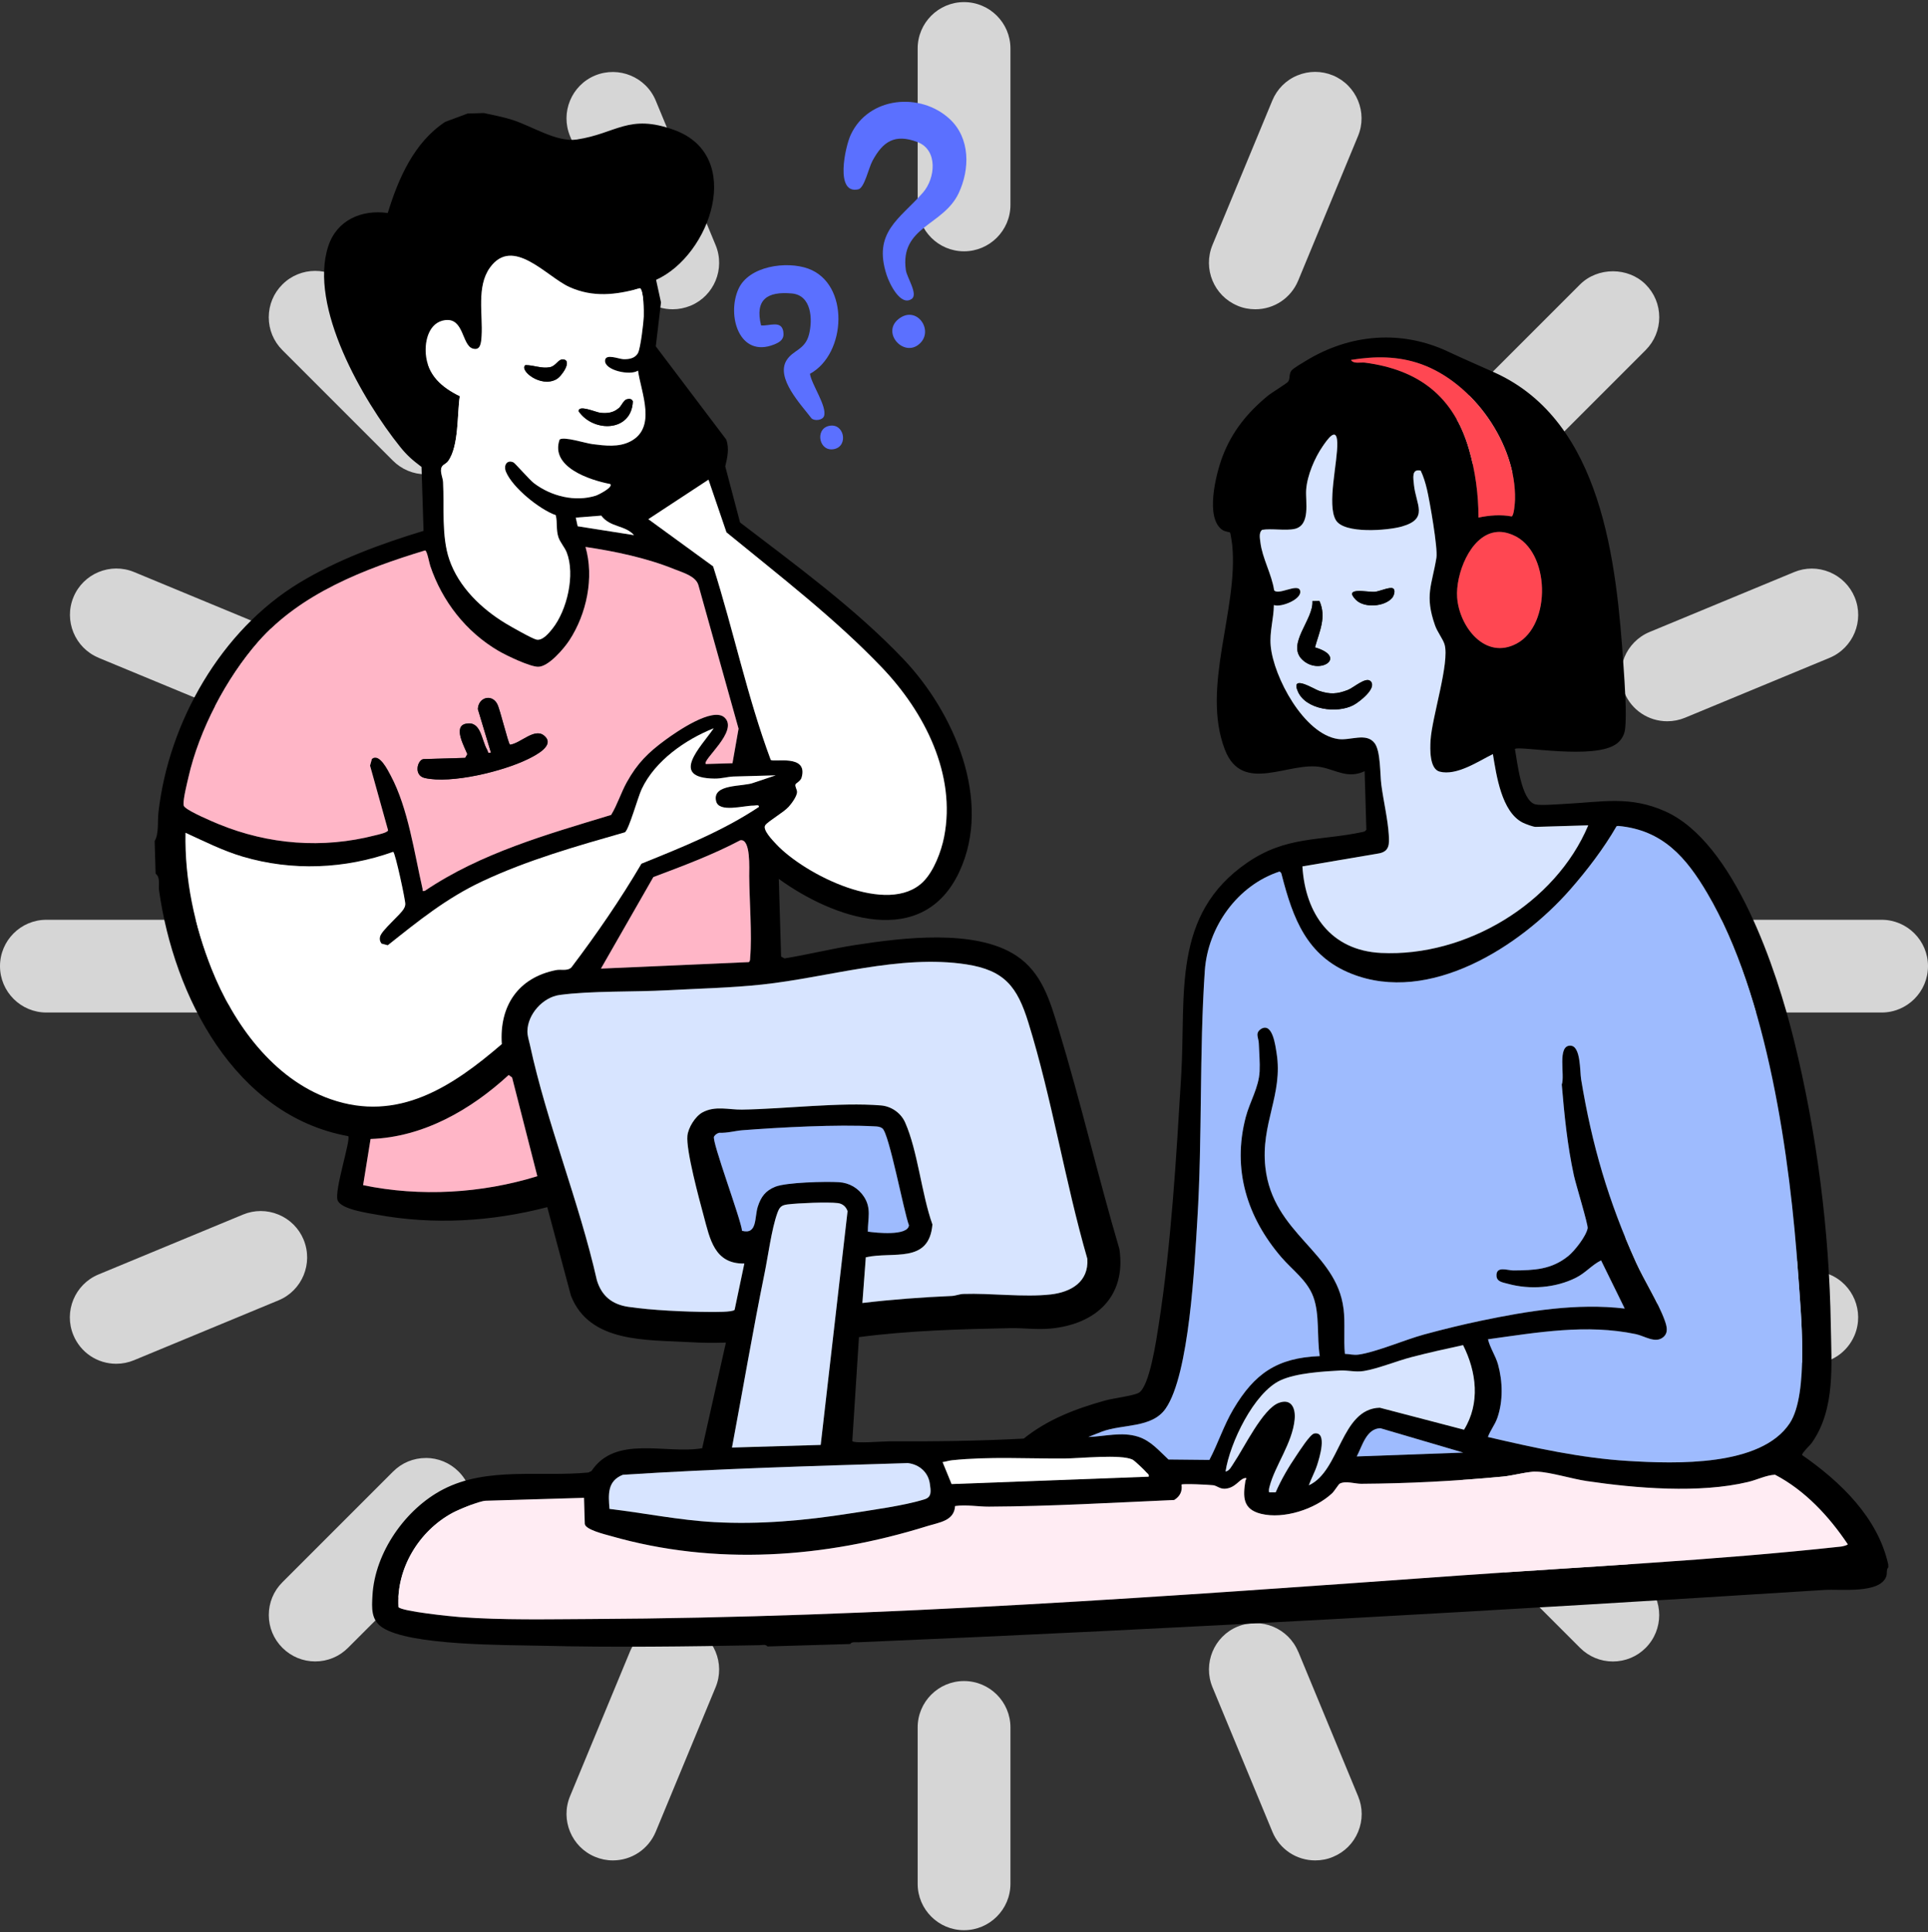
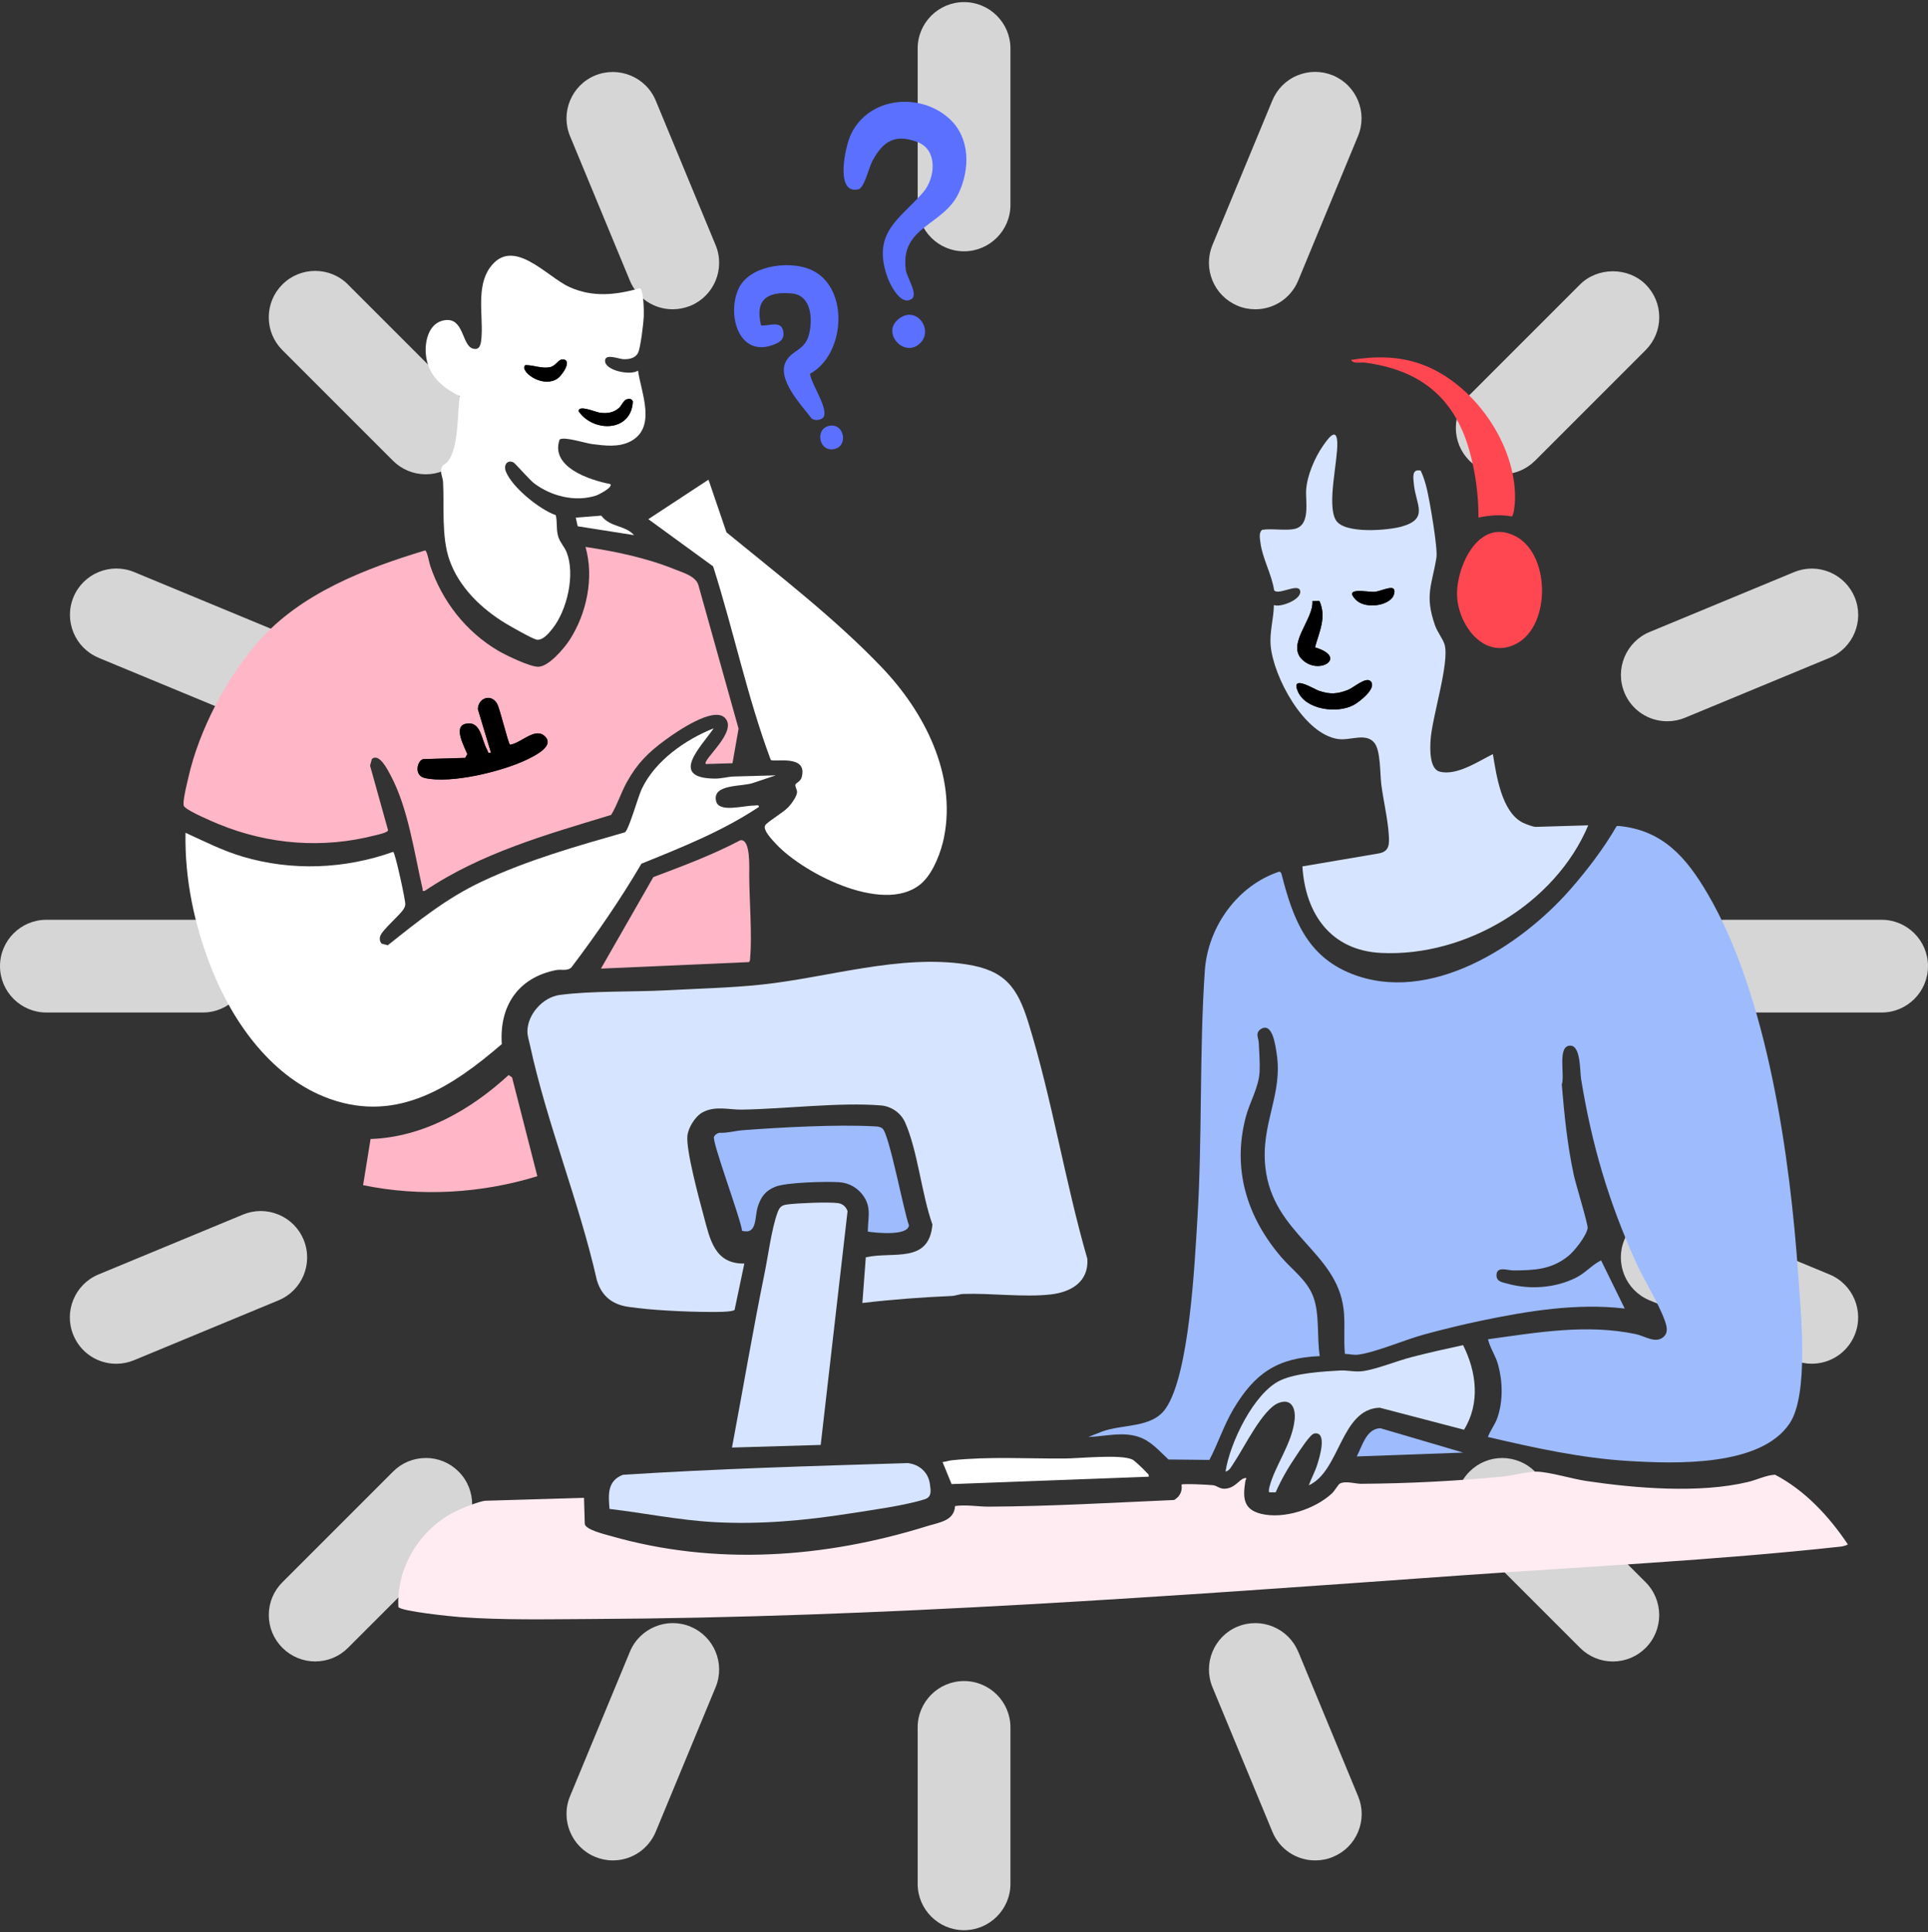
<svg xmlns="http://www.w3.org/2000/svg" width="458" height="459" viewBox="0 0 458 459" fill="none">
  <rect x="0" y="0" width="458" height="459" fill="#333333" stroke="none" />
  <g clip-path="url(#clip0_2673_1469)">
    <path d="M229.006 0.5C222.925 0.5 217.993 5.444 217.993 11.513V48.682C217.993 54.763 222.937 59.695 229.006 59.695C235.075 59.695 240.032 54.751 240.032 48.682V11.513C240.032 5.432 235.088 0.5 229.006 0.5ZM229.006 399.305C222.925 399.305 217.993 404.249 217.993 410.318V447.474C217.993 453.556 222.937 458.488 229.006 458.488C235.075 458.488 240.032 453.543 240.032 447.474V410.318C240.032 404.237 235.088 399.305 229.006 399.305ZM446.987 218.48H409.818C403.737 218.48 398.805 223.425 398.805 229.494C398.805 235.563 403.749 240.507 409.818 240.507H446.987C453.068 240.507 458 235.563 458 229.494C458 223.425 453.056 218.48 446.987 218.48ZM59.208 229.494C59.208 223.412 54.263 218.48 48.194 218.48H11.013C4.932 218.48 0 223.425 0 229.494C0 235.563 4.944 240.507 11.013 240.507H48.182C54.263 240.507 59.195 235.563 59.195 229.494H59.208ZM82.656 67.569C78.354 63.267 71.371 63.28 67.081 67.569C64.992 69.646 63.855 72.414 63.843 75.356C63.843 78.298 64.992 81.079 67.069 83.156L93.348 109.435C95.424 111.511 98.193 112.661 101.135 112.661C104.077 112.661 106.833 111.511 108.922 109.435C110.999 107.358 112.148 104.589 112.148 101.647C112.148 98.706 110.999 95.937 108.922 93.848L82.644 67.569H82.656ZM364.652 349.565C362.576 347.489 359.807 346.339 356.865 346.327C353.923 346.327 351.167 347.476 349.078 349.565C344.789 353.855 344.789 360.838 349.078 365.152L375.357 391.431C377.446 393.508 380.202 394.657 383.144 394.657C386.086 394.657 388.854 393.508 390.931 391.431C395.22 387.129 395.22 380.146 390.931 375.844L364.652 349.565ZM356.865 112.661C359.794 112.661 362.563 111.511 364.652 109.435L390.931 83.156C393.008 81.067 394.157 78.298 394.157 75.356C394.157 72.414 393.008 69.646 390.931 67.569C386.778 63.404 379.534 63.391 375.344 67.569L349.065 93.848C346.989 95.937 345.839 98.706 345.839 101.647C345.839 104.589 346.989 107.358 349.065 109.435C351.154 111.511 353.923 112.661 356.853 112.661H356.865ZM101.147 346.327C98.206 346.327 95.437 347.476 93.36 349.565L67.081 375.844C64.992 377.921 63.855 380.69 63.855 383.631C63.855 386.573 65.005 389.33 67.094 391.419C69.183 393.495 71.939 394.645 74.881 394.645C77.823 394.645 80.592 393.495 82.668 391.419L108.947 365.14C113.236 360.838 113.236 353.855 108.947 349.553C106.858 347.464 104.089 346.315 101.147 346.315V346.327ZM155.769 23.886C153.445 18.287 147.005 15.63 141.369 17.928C135.757 20.252 133.087 26.717 135.411 32.329L149.626 66.654C151.332 70.795 155.324 73.465 159.811 73.465C161.233 73.465 162.642 73.181 164.038 72.624C169.65 70.301 172.32 63.836 169.996 58.224L155.769 23.886ZM308.386 392.346C306.075 386.734 299.61 384.064 293.986 386.375C288.374 388.687 285.705 395.152 288.028 400.776L302.256 435.101C303.961 439.242 307.954 441.912 312.441 441.912C313.924 441.912 315.345 441.628 316.656 441.071C319.387 439.947 321.501 437.833 322.626 435.114C323.751 432.394 323.751 429.403 322.626 426.684L308.411 392.358L308.386 392.346ZM385.875 164.514C387.581 168.655 391.574 171.324 396.061 171.324C397.519 171.324 398.953 171.04 400.288 170.484L434.626 156.257C440.225 153.921 442.908 147.468 440.584 141.869C439.459 139.15 437.333 137.036 434.614 135.899C431.882 134.774 428.891 134.774 426.184 135.899L391.846 150.126C386.246 152.462 383.564 158.914 385.888 164.526L385.875 164.514ZM72.124 294.462C71 291.755 68.874 289.629 66.154 288.504C63.423 287.379 60.431 287.379 57.724 288.504L23.386 302.731C17.775 305.067 15.105 311.519 17.428 317.131C19.134 321.272 23.127 323.942 27.614 323.942C29.072 323.942 30.481 323.657 31.829 323.101L66.167 308.874C71.778 306.563 74.448 300.098 72.124 294.474V294.462ZM23.399 156.244L57.724 170.459C59.072 171.028 60.493 171.312 61.952 171.312C66.426 171.312 70.431 168.642 72.137 164.501C74.461 158.89 71.778 152.425 66.179 150.101L31.841 135.874C26.229 133.563 19.765 136.233 17.453 141.844C15.13 147.456 17.812 153.921 23.411 156.232L23.399 156.244ZM434.614 302.731L400.276 288.504C394.676 286.192 388.199 288.862 385.875 294.474C383.552 300.086 386.222 306.55 391.833 308.862L426.171 323.089C427.519 323.645 428.928 323.929 430.386 323.929C434.861 323.929 438.853 321.259 440.571 317.131C442.895 311.519 440.225 305.055 434.614 302.731ZM293.974 72.624C295.334 73.193 296.755 73.465 298.201 73.465C302.676 73.465 306.668 70.795 308.386 66.654L322.601 32.316C324.925 26.692 322.243 20.24 316.643 17.916C313.924 16.791 310.92 16.791 308.201 17.916C305.469 19.041 303.368 21.167 302.243 23.874L288.016 58.212C285.705 63.836 288.375 70.288 293.974 72.612V72.624ZM164.026 386.375C158.402 384.052 151.95 386.746 149.638 392.333L135.411 426.671C133.087 432.283 135.77 438.748 141.357 441.059C142.692 441.615 144.113 441.912 145.584 441.912C150.046 441.912 154.039 439.254 155.769 435.114L169.996 400.776C172.32 395.164 169.638 388.699 164.026 386.388V386.375Z" fill="white" fill-opacity="0.8" />
  </g>
-   <path d="M114.949 26.852C117.158 27.339 119.33 27.742 121.506 28.409C126.209 29.853 132.208 33.866 137.017 33.14C146.445 31.718 149.339 26.939 160.159 30.872C177.015 36.999 168.755 60.678 155.852 66.472L157.02 71.83L155.782 82.263L172.513 104.395C173.286 106.557 172.788 108.676 172.286 110.787L175.803 124.104C188.985 134.197 203.105 144.473 214.58 156.527C226.539 169.083 235.806 190.064 227.909 207.035C219.21 225.726 197.937 218.132 185.007 208.769L185.553 227.221L186.359 227.657C192.018 226.737 197.611 225.334 203.277 224.461C214.328 222.754 231.686 220.577 241.421 227.001C247.494 231.007 249.41 237.688 251.424 244.295C256.695 261.612 260.797 279.335 265.918 296.702C267.599 308.034 260.222 314.594 249.531 315.583C246.3 315.884 243.088 315.418 240.033 315.481C227.997 315.726 215.972 316.049 204.046 317.613L202.464 342.307C202.966 342.945 209.892 342.358 211.299 342.366C221.888 342.424 232.561 342.281 243.183 341.717C248.926 337.132 255.534 334.614 262.563 332.661C264.533 332.115 269.02 331.591 270.449 330.873C273.09 329.546 274.745 317.914 275.221 314.872C278.232 295.658 279.43 274.838 280.602 255.367C281.752 236.24 278.258 217.275 296.293 204.902C305.608 198.515 313.424 199.812 323.716 197.624C324.112 197.54 324.368 197.437 324.581 197.074L324.171 183.188C320.219 185.024 317.508 182.965 313.963 182.243C306.326 180.682 295.129 188.906 290.957 178.028C285.272 163.204 294.242 144.737 292.711 129.4C292.667 128.946 292.308 126.6 292.209 126.487C292.151 126.421 291.037 126.278 290.499 125.948C286.122 123.232 288.873 112.487 290.404 108.456C292.663 102.5 296.33 98 301.176 94.013C302.113 93.24 305.556 91.176 305.974 90.678C306.531 90.011 306.117 88.937 306.787 88.028C307.179 87.497 309.417 86.192 310.157 85.741C320.658 79.317 332.877 78.258 344.085 83.561C347.781 85.309 351.396 86.83 355.117 88.523C380.632 100.118 384.009 133.472 385.672 158.312C385.932 162.182 386.507 169.797 386.017 173.359C385.837 174.649 385.097 175.862 384.064 176.643C378.816 180.619 360.74 177.046 359.868 177.911C360.428 180.81 361.333 190.174 364.721 191.06C365.959 191.387 370.432 191.013 372.043 190.932C380.654 190.492 387.222 188.982 395.591 192.728C412.096 200.112 422.077 230.541 426.131 246.949C431.578 269 434.552 292.191 434.911 314.817C435.058 324.181 436.039 334.658 430.417 342.699C429.981 343.318 427.974 345.173 428.102 345.631C437.164 351.923 446.072 360.444 448.555 371.6L448.577 372.303C448.035 372.798 448.346 373.681 448.097 374.414C446.639 378.651 437.208 377.423 433.431 377.665C356.912 382.517 280.679 386.867 203.892 390.092C203.299 390.118 202.325 389.913 201.977 390.506L182.308 391.089C181.927 390.517 180.963 390.778 180.37 390.789C163.089 391.118 145.914 391.342 128.688 390.921C120.304 390.715 97.276 390.935 90.793 386.563C88.109 384.753 88.314 381.949 88.482 378.959C89.053 368.774 96.317 358.414 105.261 353.781C115.773 348.335 128.311 350.879 139.776 349.772L140.501 349.431C146.244 340.764 158.185 345.481 166.807 344.007L172.44 318.911C169.583 319.013 166.679 318.977 163.829 318.808C153.595 318.211 140.065 319.054 135.633 307.781L130.007 286.741C116.777 290.171 103.056 291.007 89.566 288.533C87.339 288.126 80.929 287.247 80.186 285.063C79.398 282.75 83.373 270.744 82.724 269.876C55.704 264.98 41.309 236.526 37.789 211.539C37.602 210.22 38.17 208.461 36.965 207.523L36.738 199.79C37.786 198.016 37.394 195.125 37.639 192.951C40.082 171.479 52.536 149.688 71.124 138.43C80.153 132.962 90.53 129.158 100.613 126.098L100.133 110.911C98.027 109.324 96.709 108.203 95.06 106.147C86.222 95.149 73.26 72.826 77.988 58.457C80.032 52.249 85.915 49.735 92.112 50.596C94.647 42.376 98.35 33.833 105.756 28.948L111.078 26.965L114.942 26.852H114.949ZM151.559 88.035C149.753 89.293 143.592 88.002 143.731 85.639C143.834 83.909 147.017 85.302 148.152 85.327C149.456 85.356 150.929 85.115 151.584 83.792C152.167 82.623 152.874 76.7 152.932 75.154C152.976 73.937 152.921 69.114 152.05 68.465C146.292 70.071 140.882 70.712 135.263 68.18C129.864 65.746 121.843 55.998 116.385 63.573C113.144 68.077 114.73 74.747 114.4 79.808C114.294 81.406 114.176 83.374 112.283 82.791C109.701 81.992 110.224 75.436 105.712 76.052C101.946 76.565 100.881 80.871 101.155 84.088C101.587 89.15 104.979 92.019 109.224 94.104C108.572 98.323 109.045 106.004 106.444 109.552C105.88 110.317 104.939 110.387 104.789 111.421C104.631 112.509 105.195 113.491 105.25 114.547C105.554 120.447 104.844 127.384 106.734 132.911C108.957 139.423 114.352 144.594 120.106 148.08C121.348 148.831 126.384 151.7 127.436 151.931C128.871 152.246 130.406 150.374 131.234 149.337C134.725 144.943 136.684 136.491 134.622 131.222C134.131 129.961 133.029 128.817 132.629 127.535C132.076 125.757 132.435 124.126 132.025 122.378C128.146 120.997 121.777 115.855 120.202 112.091C119.55 110.53 120.447 109.119 121.974 109.841C122.355 110.021 125.78 113.979 126.872 114.8C130.945 117.871 136.607 119.304 141.556 117.731C142.112 117.555 145.72 115.756 144.973 114.979C140.014 114.041 130.637 110.9 132.944 104.399C134.047 103.637 138.995 105.275 140.754 105.498C143.713 105.872 146.922 106.286 149.68 104.89C156.068 101.661 152.328 93.357 151.559 88.039V88.035ZM351.22 122.939C353.77 122.404 356.52 122.177 359.092 122.668C359.652 122.514 359.875 119.428 359.894 118.651C360.201 105.414 349.913 90.879 337.576 86.485C332.115 84.539 326.614 84.569 320.933 85.492C321.482 86.507 323.273 86.013 324.244 86.137C337.016 87.812 345.316 94.159 348.949 106.671C350.48 111.937 351.209 117.46 351.217 122.935L351.22 122.939ZM307.531 125.64C305.436 126.127 302.062 125.49 299.802 125.867C299 126.556 299.293 127.857 299.407 128.828C299.854 132.596 302.11 136.422 302.67 140.222C303.633 141.501 308.245 138.514 308.82 140.241C309.509 142.315 304.212 144.393 302.612 143.726C302.571 147.017 301.549 150.095 301.853 153.419C302.527 160.818 309.765 174.415 317.878 175.558C320.819 175.972 324.559 173.942 326.533 176.522C327.995 178.435 327.801 183.833 328.137 186.421C328.628 190.166 329.69 194.667 329.907 198.317C330.031 200.402 330.119 202.209 327.65 202.707L309.388 205.811C310.084 217.099 316.153 225.777 328.075 226.367C348.165 227.357 369.479 214.632 377.288 196.052L364.82 196.422C364.223 196.44 362.337 195.729 361.688 195.396C356.681 192.827 355.473 184.152 354.638 179.135C351.184 180.847 346.037 184.346 342.005 183.306C339.554 182.672 339.712 177.907 339.825 175.925C340.14 170.42 344.415 157.396 343.155 153.078C342.785 151.814 341.452 150.15 340.902 148.585C338.371 141.391 340.159 139.05 341.225 132.486C341.591 130.243 339.628 118.977 338.965 116.203C338.606 114.693 338.155 113.194 337.489 111.798C335.287 111.303 335.723 113.539 335.881 115.133C336.349 119.879 339.485 123.225 333.005 125.076C329.731 126.01 319.347 126.901 317.343 123.573C315.131 119.897 317.83 109.595 317.673 105.128C317.534 101.122 315.245 104.512 314.223 105.993C312.311 108.756 310.538 112.916 310.285 116.291C310.073 119.161 311.402 124.749 307.531 125.651V125.64ZM219.357 209.392C221.855 206.881 223.595 202.253 224.272 198.822C227.21 183.914 219.569 169.112 209.555 158.612C198.428 146.944 185.04 136.66 172.579 126.45L168.305 113.938L154.013 123.324L169.407 134.531C174.257 149.758 177.502 165.502 183.084 180.48C183.619 181.191 192.04 178.974 190.428 184.684C190.168 185.6 189.04 186.014 188.959 186.362C188.842 186.857 189.318 187.509 189.34 188.077C189.381 189.096 188.04 190.885 187.337 191.658C186.11 193.006 182.487 195.055 181.802 196.008C181.048 197.056 183.568 199.632 184.41 200.534C191.12 207.695 211.009 217.788 219.36 209.392H219.357ZM150.606 127.113C148.486 124.698 144.951 125.329 142.83 122.477L136.772 122.954L137.223 125.006L150.603 127.113H150.606ZM167.682 181.492L174.004 181.305L175.447 173.096L165.902 138.973C165.265 136.825 162.162 136.004 160.221 135.216C153.621 132.537 146.127 130.969 139.087 129.924C141.182 137.202 139.358 145.837 135.252 152.107C133.981 154.05 130.3 158.407 127.831 158.389C125.831 158.374 120.286 155.713 118.396 154.607C110.719 150.117 105.052 142.846 102.214 134.447C101.957 133.688 101.456 130.785 100.979 130.752C86.684 135.088 71.428 140.941 61.348 152.441C53.785 161.071 47.305 173.411 44.76 184.632C44.401 186.216 43.532 189.616 43.602 191.057C43.624 191.493 43.734 191.581 44.045 191.848C45.342 192.962 50.169 195.04 51.968 195.777C63.806 200.633 76.67 201.641 89.097 198.434C89.771 198.262 92.031 197.818 92.189 197.232L87.907 181.869L88.343 180.293C90.101 178.776 92.134 182.943 92.844 184.281C96.95 192.017 98.401 202.517 100.371 211.103C100.47 211.539 100.13 211.734 100.906 211.624C114.239 202.612 129.93 198.218 145.174 193.582C146.665 191.134 147.515 188.312 148.896 185.816C151.394 181.305 153.998 178.736 158.119 175.723C160.661 173.865 169.309 167.851 172.118 170.446C175.587 173.649 166.631 180.601 167.682 181.499V181.492ZM355.11 126.432C349.147 127.403 345.755 136.524 346.147 141.926C346.649 148.831 352.784 156.89 360.304 152.862C368.622 148.406 368.27 130.837 359.429 127.095C358.011 126.494 356.641 126.182 355.11 126.432ZM169.539 172.997C162.778 175.701 155.61 180.7 152.43 187.44C151.544 189.32 149.412 197.049 148.456 197.697C136.959 200.999 125.33 204.279 114.48 209.388C106.019 213.372 99.371 218.77 92.119 224.531L90.632 224.139C90.24 223.633 90.119 223.102 90.284 222.471C90.691 220.914 95.145 217.3 95.943 215.824C96.163 215.417 96.251 215.226 96.276 214.742C96.324 213.87 93.929 202.704 93.412 202.333C81.951 206.438 69.366 206.947 57.675 203.488C52.928 202.084 48.547 199.863 44.071 197.815C43.847 208.919 46.21 219.917 50.294 230.179C55.451 243.141 64.894 256.327 78.541 261.091C94.588 266.695 107.51 258.071 119.202 248.008C118.583 238.974 123.07 232.223 132.084 230.431C133.322 230.186 134.791 230.728 135.743 229.783C141.728 221.878 147.35 213.709 152.379 205.155C161.979 201.271 171.627 197.43 180.286 191.669C180.352 191.053 179.48 191.365 179.052 191.357C176.652 191.332 170.781 193.12 170.114 190.305C169.107 186.065 176.59 186.949 179.073 185.915L184.282 184.171C180.945 184.295 177.597 184.328 174.257 184.449C172.799 184.5 171.444 184.966 169.719 184.944C158.866 184.805 166.492 177.449 169.539 172.997ZM142.753 230.076L177.883 228.533C178.235 228.273 178.165 227.84 178.198 227.463C178.678 222.178 178.015 213.804 177.975 208.116C177.964 206.394 178.392 199.149 175.858 199.592C169.228 203.081 162.195 205.698 155.2 208.336L142.75 230.076H142.753ZM319.156 310.874C319.574 314.282 319.138 318.137 319.471 321.593C320.651 321.63 321.475 321.934 322.717 321.769C326.786 321.223 333.848 318.196 338.313 316.987C342.748 315.785 347.367 314.649 351.865 313.71C362.992 311.391 374.578 309.496 385.943 310.83L380.328 299.388C378.098 300.499 376.68 302.339 374.369 303.5C369.487 305.948 363.454 306.395 358.198 304.948C357 304.618 355.568 304.49 355.491 303.079C355.359 300.62 358.132 301.789 359.472 301.778C364.436 301.741 368.516 301.606 372.538 298.355C374.054 297.127 376.79 293.635 377.138 291.751C377.285 290.963 374.292 281.182 373.875 279.239C372.314 272.042 371.611 264.932 370.992 257.624C371.801 255.458 369.838 248.327 373.032 248.382C375.541 248.426 375.266 254.425 375.589 256.386C378.167 272.049 382.094 285.403 388.617 299.832C390.562 304.134 393.947 309.459 395.437 313.619C395.921 314.967 396.39 316.514 395.119 317.606C393.247 319.215 390.676 317.346 388.588 316.906C376.871 314.447 365.132 316.514 353.466 318.126C353.964 320.226 355.257 321.989 355.85 324.111C356.964 328.102 357.077 332.852 355.689 336.795C355.095 338.481 354.037 339.716 353.447 341.339C364.384 343.89 375.57 346.367 386.837 347.038C397.983 347.701 418.271 348.445 425.146 338.074C429.761 331.111 427.758 311.574 427.183 303.119C425.274 275.116 419.901 236.559 405.587 212.214C400.576 203.693 394.99 197.166 384.442 196.191L384.017 196.246C381.021 201.457 376.955 206.782 372.984 211.308C361.106 224.839 339.598 238.674 321.024 231.3C310.377 227.071 307.128 218.114 304.487 207.893C304.384 207.501 304.359 207.204 303.927 207.032C293.949 210.304 286.906 220.181 286.195 230.589C284.873 249.987 285.631 270.132 284.419 289.739C283.77 300.22 282.536 326.457 276.895 334.581C273.61 339.313 266.724 338.195 261.713 340.079L258.526 341.339C262.464 341.207 266.504 340.035 270.365 341.277C273.412 342.259 275.313 344.612 277.562 346.686L287.283 346.785C289.345 342.882 290.686 338.598 292.986 334.721C298 326.273 303.344 322.528 313.505 322.125C312.776 317.65 313.53 312.19 311.952 308.001C310.472 304.068 307.011 301.704 304.381 298.641C296.238 289.167 292.663 277.792 295.912 265.386C296.887 261.67 299.022 258.354 299.213 254.487C299.315 252.424 299.099 249.899 299.018 247.781C298.967 246.454 298.007 245.322 299.696 244.332C302.308 242.983 302.96 248.363 303.249 250.174C304.82 259.992 299.421 266.885 300.582 277.297C302.355 293.18 317.479 297.241 319.145 310.878L319.156 310.874ZM204.859 309.507C211.947 308.664 218.965 308.147 226.096 307.836C227.027 307.795 227.884 307.389 228.88 307.356C235.363 307.132 243.249 308.199 249.619 307.473C254.461 306.92 258.669 304.464 258.307 299.004C253.003 280.68 249.908 260.974 244.275 242.829C241.674 234.459 238.685 230.472 229.576 229.072C213.745 226.638 196.757 232.187 181.007 233.865C173.539 234.661 166.027 234.811 158.536 235.221C150.702 235.654 140.303 235.324 132.919 236.343C128.956 236.889 125.374 240.905 125.293 244.896C125.271 246.043 125.648 247.073 125.886 248.169C129.868 266.68 137.611 285.535 141.805 304.138C142.94 307.85 145.413 309.833 149.215 310.412C154.679 311.24 162.968 311.614 168.55 311.632C169.635 311.636 174.096 311.713 174.517 311.116L176.825 300.132C169.708 300.261 168.653 294.305 167.169 288.812C166.104 284.872 162.946 273.203 163.302 269.777C163.503 267.845 165.159 265.185 166.858 264.247C169.887 262.579 173.158 263.62 176.257 263.572C186.414 263.415 199.578 261.776 209.288 262.579C211.756 262.784 214.027 264.364 215.027 266.636C218.034 273.445 218.924 283.637 221.507 290.857C220.694 300.283 212.159 297.189 205.68 298.648L204.867 309.507H204.859ZM127.648 279.386L121.648 255.931L120.832 255.356C111.836 263.616 100.555 270.129 88.031 270.55L86.262 281.515C99.862 284.333 114.385 283.487 127.652 279.386H127.648ZM206.156 292.546C208.086 292.828 215.661 293.642 215.928 291.044C214.727 287.939 211.222 269.209 209.614 268.029C208.987 267.567 208.412 267.578 207.683 267.538C198.874 267.046 185.355 267.776 176.392 268.465C174.634 268.6 172.744 269.165 170.876 269.069C170.345 269.209 169.917 269.491 169.624 269.964C169.005 270.953 176.015 289.581 176.282 292.356C179.964 293.316 179.202 289.127 180.029 286.584C180.777 284.282 181.843 282.838 184.124 281.904C186.747 280.826 196.149 280.614 199.288 280.8C201.757 280.947 203.903 282.208 205.244 284.264C207.064 287.053 206.145 289.471 206.16 292.539L206.156 292.546ZM194.963 343.219L201.343 287.694C200.992 286.638 200.164 285.917 199.047 285.774C196.691 285.477 189.582 285.77 187.102 286.085C185.56 286.283 185.161 286.748 184.641 288.203C183.3 291.945 182.469 298.322 181.626 302.445C178.824 316.191 176.48 330.052 173.891 343.839L194.966 343.216L194.963 343.219ZM310.908 352.807C318.369 349.446 318.482 334.647 327.764 334.373L347.781 339.602C351.663 333.306 350.759 325.874 347.557 319.508C343.466 320.384 339.368 321.304 335.313 322.356C331.866 323.246 327.225 325.141 323.962 325.658C321.969 325.973 320.098 325.441 318.402 325.533C314.226 325.764 307.963 326.13 304.201 327.857C297.868 330.766 292.132 342.816 291.129 349.519C292.041 349.457 292.642 348.149 293.11 347.463C295.513 343.938 299.934 334.688 303.747 333.236C306.754 332.089 307.805 334.475 307.545 337.161C306.996 342.816 302.861 348.152 301.593 353.074C301.472 353.539 301.355 353.994 301.483 354.474L303.04 354.467C304.37 351.41 306.08 348.5 307.952 345.744C308.681 344.671 311.223 340.665 312.208 340.496C315.457 339.939 313.365 346.503 312.882 348.002C312.355 349.644 311.49 351.183 310.908 352.799V352.807ZM347.587 345.041L327.907 339.25C324.57 339.346 323.607 343.469 322.299 345.957L347.587 345.041ZM272.874 350.765C273.013 350.15 272.599 350.069 272.32 349.724C271.885 349.189 269.526 346.943 269.024 346.701C266.248 345.374 256.516 346.426 252.875 346.448C244.154 346.503 234.88 345.942 226.169 346.859C225.393 346.939 224.679 347.199 223.913 347.295L226.056 352.521L272.877 350.765H272.874ZM144.79 358.421C153.071 359.396 161.32 361.1 169.664 361.558C180.528 362.152 191.186 361.184 201.893 359.502C207.035 358.696 214.906 357.64 219.683 356.12C221.408 355.57 221.115 354.078 220.895 352.477C220.514 349.699 218.375 347.852 215.654 347.533C193.098 348.222 170.396 348.874 147.962 350.314C144.244 351.784 144.501 355.005 144.79 358.421ZM138.732 355.79L115.374 356.482C113.913 356.526 109.027 358.549 107.543 359.345C99.551 363.636 94.126 372.553 94.654 381.737C95.405 382.763 107.199 383.961 109.166 384.104C119.575 384.866 130.044 384.621 140.479 384.573C209.156 384.251 278.21 379.131 346.506 374.257C376.636 372.105 407.418 370.65 437.372 367.363C437.654 367.334 439.017 367.033 438.933 366.791C434.493 360.169 428.783 354.012 421.666 350.296C419.516 350.421 417.458 351.491 415.301 352.011C403.799 354.786 388.603 353.536 376.907 351.802C373.483 351.297 368.135 349.644 365.08 349.571C362.945 349.519 359.407 350.516 357.077 350.736C345.909 351.799 334.617 352.381 323.369 352.455C321.925 352.462 319.647 351.692 318.281 352.411C317.94 352.59 317.043 354.159 316.409 354.745C312.373 358.505 304.956 360.909 299.575 359.586C295.18 358.505 295.264 355.515 295.857 351.758C295.912 351.421 296.473 350.912 295.568 351.146C294.363 351.458 293.411 353.474 291.023 353.627C289.788 353.704 289.078 352.905 288.221 352.799C287.235 352.675 280.928 352.367 280.679 352.649C280.921 354.239 280.291 355.475 278.939 356.303C264.383 356.94 249.567 357.805 234.942 357.886C232.404 357.901 229.55 357.358 226.891 357.739C226.686 361.283 223.118 361.62 220.298 362.5C195.838 370.126 169.884 371.97 145.068 364.845C143.856 364.497 138.966 363.354 138.926 361.943L138.743 355.793L138.732 355.79Z" fill="black" />
  <path d="M225.606 28.273C230.51 32.829 230.426 40.195 227.719 45.916C224.064 53.634 213.731 53.803 215.189 64.17C215.438 65.944 218.174 69.913 216.566 71.013C213.907 72.83 211.295 67.366 210.64 65.372C207.281 55.155 213.691 52.062 219.232 45.769C222.192 42.405 222.906 35.607 217.91 33.73C212.559 31.718 209.735 33.599 207.248 38.224C206.336 39.917 205.354 44.644 203.893 44.974C198.285 46.242 200.757 34.87 202.098 32.001C206.358 22.894 218.69 21.849 225.609 28.277L225.606 28.273Z" fill="#5B70FF" />
  <path d="M192.776 99.375C190.311 96.12 184.238 89.846 186.835 85.602C188.377 83.085 191.26 83.162 192.198 79.383C193.084 75.806 192.769 70.137 188.117 69.708C182.253 69.169 179.286 71.148 180.795 77.298C182.7 77.499 185.641 75.968 186.081 78.778C186.355 80.53 185.392 81.227 183.916 81.82C175.616 85.152 172.602 74.945 175.407 68.671C177.876 63.148 186.854 61.953 191.97 63.8C201.882 67.377 201.109 84.049 192.406 88.798C192.78 91.323 196.487 96.498 195.761 98.807C195.446 99.811 193.553 100.075 192.773 99.375H192.776Z" fill="#5B70FF" />
  <path d="M218.742 81.359C215.079 85.343 209.237 79.2 213.409 75.814C217.58 72.428 221.712 78.13 218.742 81.359Z" fill="#5B70FF" />
  <path d="M196.857 101.182C200.516 100.303 201.611 105.844 198.259 106.65C194.6 107.53 193.505 101.988 196.857 101.182Z" fill="#5B70FF" />
  <path d="M319.157 310.873C317.486 297.236 302.363 293.176 300.594 277.292C299.432 266.881 304.835 259.991 303.26 250.169C302.971 248.359 302.319 242.979 299.707 244.327C298.015 245.317 298.978 246.449 299.03 247.776C299.11 249.891 299.326 252.419 299.224 254.483C299.033 258.349 296.898 261.666 295.924 265.382C292.671 277.787 296.25 289.163 304.392 298.636C307.025 301.7 310.487 304.067 311.963 307.996C313.538 312.185 312.787 317.645 313.516 322.12C303.355 322.523 298.011 326.269 292.997 334.716C290.697 338.593 289.356 342.878 287.294 346.781L277.573 346.682C275.324 344.607 273.423 342.255 270.376 341.272C266.511 340.03 262.471 341.203 258.538 341.335L261.724 340.074C266.735 338.187 273.621 339.308 276.906 334.577C282.547 326.456 283.785 300.219 284.43 289.734C285.638 270.128 284.88 249.982 286.206 230.584C286.917 220.18 293.96 210.3 303.938 207.027C304.37 207.199 304.399 207.5 304.498 207.888C307.139 218.106 310.388 227.066 321.036 231.295C339.609 238.669 361.117 224.834 372.996 211.304C376.97 206.778 381.032 201.453 384.028 196.241L384.453 196.187C394.998 197.158 400.587 203.688 405.598 212.209C419.912 236.554 425.285 275.112 427.194 303.115C427.769 311.569 429.772 331.106 425.157 338.069C418.282 348.444 397.998 347.701 386.848 347.034C375.582 346.363 364.392 343.885 353.458 341.335C354.048 339.711 355.107 338.476 355.7 336.79C357.088 332.847 356.975 328.097 355.861 324.107C355.268 321.985 353.975 320.222 353.477 318.122C365.143 316.509 376.882 314.442 388.599 316.902C390.687 317.338 393.262 319.21 395.13 317.601C396.401 316.509 395.932 314.966 395.448 313.614C393.958 309.455 390.573 304.13 388.628 299.827C382.105 285.399 378.178 272.044 375.6 256.381C375.278 254.417 375.552 248.417 373.043 248.377C369.846 248.322 371.809 255.454 371.003 257.62C371.618 264.927 372.325 272.037 373.886 279.235C374.307 281.177 377.296 290.958 377.149 291.746C376.801 293.634 374.065 297.126 372.549 298.35C368.523 301.601 364.447 301.737 359.484 301.773C358.143 301.784 355.37 300.615 355.502 303.074C355.579 304.481 357.011 304.613 358.209 304.943C363.465 306.391 369.498 305.947 374.38 303.496C376.691 302.334 378.113 300.494 380.34 299.384L385.955 310.825C374.593 309.491 363.004 311.386 351.876 313.706C347.378 314.644 342.759 315.78 338.324 316.982C333.859 318.191 326.797 321.219 322.728 321.765C321.486 321.933 320.662 321.625 319.483 321.589C319.146 318.133 319.581 314.274 319.168 310.869L319.157 310.873Z" fill="#9EBBFE" />
  <path d="M138.732 355.79L138.915 361.94C138.955 363.351 143.849 364.494 145.057 364.842C169.873 371.967 195.824 370.123 220.287 362.497C223.108 361.617 226.675 361.28 226.88 357.736C229.539 357.355 232.389 357.897 234.931 357.883C249.556 357.806 264.372 356.937 278.928 356.3C280.283 355.471 280.913 354.236 280.668 352.646C280.917 352.364 287.224 352.671 288.21 352.796C289.067 352.906 289.781 353.705 291.012 353.624C293.404 353.474 294.352 351.455 295.557 351.143C296.462 350.909 295.902 351.418 295.847 351.755C295.253 355.515 295.169 358.502 299.564 359.583C304.945 360.906 312.358 358.498 316.398 354.742C317.032 354.152 317.929 352.587 318.27 352.408C319.636 351.686 321.915 352.459 323.358 352.452C334.606 352.382 345.902 351.796 357.066 350.733C359.396 350.513 362.938 349.516 365.069 349.567C368.124 349.641 373.472 351.293 376.896 351.799C388.592 353.533 403.789 354.782 415.29 352.008C417.451 351.488 419.509 350.418 421.656 350.293C428.772 354.009 434.483 360.166 438.922 366.788C439.01 367.03 437.647 367.331 437.362 367.36C407.407 370.647 376.625 372.102 346.495 374.253C278.199 379.131 209.145 384.247 140.468 384.57C130.033 384.618 119.565 384.867 109.155 384.101C107.188 383.958 95.398 382.756 94.643 381.733C94.119 372.549 99.544 363.633 107.532 359.341C109.016 358.546 113.906 356.523 115.363 356.479L138.721 355.787L138.732 355.79Z" fill="#FFECF3" />
  <path d="M204.86 309.508L205.673 298.649C212.152 297.19 220.686 300.283 221.5 290.857C218.917 283.641 218.027 273.446 215.02 266.637C214.017 264.365 211.749 262.785 209.281 262.58C199.571 261.774 186.407 263.415 176.25 263.573C173.151 263.621 169.88 262.58 166.851 264.247C165.151 265.182 163.5 267.846 163.294 269.778C162.935 273.204 166.096 284.873 167.162 288.813C168.646 294.306 169.704 300.261 176.817 300.133L174.51 311.117C174.089 311.714 169.627 311.637 168.543 311.633C162.961 311.611 154.672 311.241 149.207 310.413C145.409 309.838 142.937 307.851 141.798 304.139C137.604 285.536 129.861 266.681 125.879 248.17C125.645 247.074 125.264 246.044 125.286 244.897C125.366 240.906 128.952 236.893 132.912 236.344C140.296 235.325 150.694 235.651 158.529 235.222C166.02 234.812 173.528 234.661 181 233.866C196.75 232.188 213.738 226.639 229.569 229.073C238.682 230.473 241.667 234.46 244.267 242.83C249.904 260.975 252.996 280.68 258.299 299.004C258.666 304.465 254.457 306.92 249.611 307.474C243.238 308.199 235.356 307.133 228.873 307.356C227.876 307.389 227.019 307.796 226.089 307.837C218.958 308.148 211.94 308.665 204.852 309.508H204.86Z" fill="#D7E4FF" />
  <path d="M167.683 181.491C166.631 180.593 175.583 173.641 172.118 170.438C169.309 167.843 160.661 173.857 158.119 175.715C153.998 178.728 151.394 181.297 148.896 185.808C147.515 188.304 146.666 191.126 145.175 193.574C129.927 198.21 114.239 202.607 100.906 211.615C100.13 211.729 100.471 211.531 100.372 211.095C98.401 202.508 96.954 192.009 92.845 184.272C92.134 182.935 90.101 178.768 88.343 180.285L87.907 181.861L92.189 197.224C92.032 197.807 89.772 198.25 89.098 198.426C76.67 201.629 63.806 200.625 51.968 195.769C50.17 195.032 45.342 192.954 44.045 191.84C43.734 191.573 43.624 191.485 43.602 191.049C43.533 189.612 44.401 186.207 44.76 184.624C47.305 173.403 53.785 161.063 61.349 152.433C71.428 140.932 86.684 135.08 100.98 130.744C101.456 130.777 101.958 133.68 102.214 134.438C105.053 142.838 110.719 150.105 118.396 154.598C120.286 155.705 125.832 158.366 127.832 158.381C130.3 158.399 133.981 154.041 135.252 152.099C139.358 145.829 141.179 137.194 139.087 129.916C146.127 130.96 153.621 132.529 160.221 135.208C162.163 135.996 165.265 136.821 165.902 138.964L175.448 173.087L174.004 181.297L167.683 181.483V181.491ZM110.51 180.018L100.676 180.307C99.196 180.351 98.141 184.162 100.888 184.796C107.17 186.244 119.499 183.21 125.348 180.344C127.103 179.482 132.139 177.027 129.194 174.685C126.908 172.868 123.586 176.628 121.147 176.888C120.707 176.58 118.806 168.539 118.122 167.224C116.81 164.717 113.587 165.666 113.521 168.459L116.623 178.775C115.719 178.984 116.004 178.599 115.726 178.116C114.309 175.675 114.29 171.134 110.635 171.918C107.547 172.582 110.364 177.434 111.016 179.138L110.51 180.014V180.018Z" fill="#FFB6C7" />
  <path d="M169.539 172.997C166.492 177.45 158.866 184.805 169.719 184.944C171.444 184.966 172.799 184.501 174.257 184.45C177.597 184.329 180.945 184.296 184.282 184.171L179.074 185.916C176.587 186.949 169.104 186.066 170.114 190.306C170.785 193.121 176.652 191.332 179.052 191.358C179.476 191.361 180.348 191.054 180.286 191.669C171.627 197.43 161.979 201.271 152.379 205.156C147.35 213.709 141.728 221.878 135.743 229.783C134.791 230.729 133.326 230.186 132.084 230.432C123.066 232.224 118.583 238.971 119.202 248.008C107.51 258.072 94.588 266.699 78.541 261.092C64.894 256.324 55.451 243.141 50.294 230.179C46.214 219.918 43.851 208.923 44.071 197.815C48.551 199.864 52.928 202.081 57.675 203.488C69.366 206.948 81.955 206.442 93.412 202.334C93.929 202.704 96.324 213.871 96.276 214.743C96.251 215.227 96.159 215.417 95.943 215.824C95.145 217.301 90.691 220.918 90.284 222.472C90.119 223.102 90.244 223.634 90.632 224.139L92.119 224.532C99.372 218.77 106.02 213.372 114.481 209.389C125.326 204.28 136.955 200.996 148.456 197.698C149.412 197.046 151.544 189.32 152.431 187.44C155.606 180.701 162.778 175.702 169.539 172.997Z" fill="white" />
  <path d="M307.531 125.64C311.403 124.738 310.073 119.15 310.286 116.28C310.535 112.908 312.311 108.745 314.223 105.982C315.249 104.501 317.534 101.115 317.673 105.117C317.831 109.584 315.131 119.886 317.344 123.562C319.347 126.893 329.731 125.999 333.006 125.065C339.485 123.214 336.35 119.868 335.881 115.122C335.724 113.528 335.288 111.292 337.489 111.787C338.156 113.187 338.606 114.686 338.965 116.192C339.628 118.966 341.591 130.236 341.225 132.475C340.159 139.042 338.372 141.38 340.903 148.574C341.452 150.139 342.785 151.803 343.155 153.067C344.415 157.384 340.137 170.413 339.826 175.914C339.712 177.896 339.555 182.661 342.005 183.295C346.038 184.335 351.184 180.836 354.638 179.124C355.47 184.141 356.682 192.816 361.689 195.385C362.337 195.718 364.224 196.429 364.821 196.411L377.289 196.041C369.48 214.621 348.166 227.346 328.076 226.356C316.153 225.77 310.084 217.091 309.388 205.8L327.651 202.696C330.123 202.198 330.032 200.391 329.907 198.306C329.691 194.655 328.625 190.155 328.138 186.41C327.801 183.826 327.995 178.424 326.534 176.511C324.563 173.935 320.82 175.961 317.879 175.547C309.766 174.404 302.528 160.811 301.854 153.408C301.55 150.08 302.572 147.006 302.612 143.715C304.213 144.382 309.509 142.304 308.821 140.229C308.245 138.503 303.634 141.487 302.671 140.211C302.11 136.414 299.854 132.585 299.407 128.817C299.29 127.846 299.001 126.545 299.803 125.856C302.063 125.475 305.432 126.116 307.531 125.629V125.64ZM330.929 139.771C330.164 139.321 327.75 140.46 326.622 140.57C324.981 140.732 318.963 139.288 322.076 142.465C324.065 144.492 328.893 144.132 330.698 142.029C331.16 141.49 331.563 140.149 330.925 139.771H330.929ZM313.436 142.755L311.765 142.791C312.084 147.156 305.535 153.009 309.355 156.692C313.34 160.536 320.289 156.109 312.377 153.775C313.395 150.036 315.175 146.639 313.436 142.755ZM325.559 161.782C324.45 160.712 321.56 163.351 320.186 163.886C317.597 164.89 315.948 164.967 313.318 164.087C312.124 163.688 306.458 160.056 308.337 164.3C310.234 168.588 317.586 169.548 321.49 167.503C322.893 166.77 327.248 163.409 325.563 161.779L325.559 161.782Z" fill="#D7E4FF" />
  <path d="M151.559 88.036C152.328 93.35 156.067 101.654 149.68 104.886C146.921 106.283 143.717 105.869 140.753 105.495C138.992 105.271 134.043 103.633 132.944 104.395C130.64 110.897 140.014 114.034 144.973 114.976C145.72 115.753 142.109 117.552 141.556 117.728C136.607 119.3 130.944 117.871 126.871 114.796C125.78 113.972 122.355 110.014 121.974 109.838C120.447 109.116 119.546 110.527 120.202 112.088C121.777 115.855 128.15 120.997 132.025 122.375C132.439 124.123 132.076 125.754 132.629 127.531C133.029 128.814 134.127 129.957 134.622 131.218C136.68 136.488 134.724 144.939 131.234 149.333C130.406 150.374 128.871 152.247 127.436 151.928C126.384 151.697 121.348 148.827 120.106 148.076C114.352 144.595 108.96 139.42 106.734 132.908C104.844 127.381 105.554 120.444 105.25 114.543C105.195 113.491 104.635 112.506 104.789 111.417C104.942 110.329 105.88 110.314 106.444 109.548C109.045 106.001 108.576 98.319 109.224 94.101C104.979 92.016 101.591 89.146 101.155 84.085C100.88 80.867 101.946 76.561 105.712 76.048C110.224 75.433 109.7 81.993 112.283 82.788C114.176 83.374 114.293 81.406 114.4 79.805C114.729 74.74 113.143 68.07 116.385 63.569C121.842 55.994 129.864 65.743 135.263 68.176C140.882 70.709 146.295 70.064 152.049 68.462C152.917 69.111 152.976 73.934 152.932 75.15C152.874 76.697 152.167 82.619 151.584 83.788C150.925 85.111 149.456 85.349 148.152 85.324C147.013 85.298 143.83 83.906 143.731 85.635C143.592 87.999 149.753 89.293 151.559 88.032V88.036ZM124.817 86.727C123.253 87.929 128.428 92.195 132.182 90.088C133.523 89.337 136.058 85.5 133.725 85.375C132.571 85.313 132.084 86.951 130.604 87.233C128.626 87.607 126.762 86.705 124.82 86.731L124.817 86.727ZM148.848 94.86C148.112 95.091 147.665 96.362 147.028 96.915C145.713 98.059 144.31 98.22 142.632 98.059C141.607 97.96 137.296 96.007 137.479 97.722C141.002 102.787 150.042 102.629 150.332 95.34C150.09 94.676 149.42 94.68 148.848 94.86Z" fill="white" />
  <path d="M219.357 209.392C211.006 217.788 191.117 207.695 184.407 200.534C183.561 199.633 181.041 197.056 181.799 196.008C182.484 195.055 186.106 193.007 187.333 191.658C188.037 190.885 189.373 189.096 189.337 188.077C189.315 187.509 188.839 186.857 188.956 186.362C189.037 186.014 190.168 185.6 190.425 184.684C192.04 178.974 183.616 181.191 183.081 180.48C177.502 165.506 174.257 149.758 169.404 134.531L154.009 123.324L168.302 113.938L172.576 126.45C185.037 136.66 198.424 146.944 209.552 158.612C219.566 169.112 227.206 183.914 224.269 198.823C223.591 202.253 221.851 206.885 219.353 209.392H219.357Z" fill="white" />
  <path d="M194.963 343.22L173.887 343.843C176.477 330.056 178.821 316.195 181.623 302.449C182.466 298.322 183.293 291.949 184.638 288.207C185.158 286.752 185.557 286.283 187.099 286.089C189.579 285.774 196.688 285.481 199.043 285.778C200.16 285.917 200.988 286.639 201.34 287.698L194.959 343.223L194.963 343.22Z" fill="#D7E4FF" />
  <path d="M144.79 358.421C144.501 355.006 144.241 351.781 147.962 350.315C170.397 348.875 193.099 348.222 215.654 347.533C218.379 347.852 220.514 349.703 220.895 352.477C221.115 354.079 221.408 355.57 219.683 356.12C214.907 357.641 207.035 358.693 201.893 359.502C191.183 361.185 180.524 362.156 169.664 361.558C161.317 361.1 153.068 359.4 144.79 358.421Z" fill="#D7E4FF" />
  <path d="M310.908 352.807C311.49 351.191 312.354 349.651 312.882 348.009C313.362 346.511 315.457 339.943 312.208 340.504C311.223 340.673 308.681 344.678 307.952 345.752C306.08 348.508 304.37 351.418 303.04 354.474L301.483 354.481C301.355 354.001 301.472 353.547 301.593 353.082C302.861 348.16 306.996 342.824 307.545 337.169C307.805 334.479 306.758 332.097 303.747 333.244C299.934 334.695 295.513 343.945 293.11 347.471C292.645 348.156 292.041 349.464 291.129 349.527C292.132 342.82 297.868 330.774 304.201 327.864C307.963 326.134 314.226 325.771 318.402 325.541C320.098 325.445 321.973 325.98 323.962 325.665C327.225 325.148 331.87 323.254 335.313 322.363C339.367 321.315 343.466 320.392 347.557 319.516C350.759 325.881 351.663 333.314 347.781 339.61L327.764 334.38C318.482 334.655 318.372 349.457 310.908 352.814V352.807Z" fill="#D7E4FF" />
  <path d="M142.754 230.077L155.203 208.337C162.199 205.702 169.232 203.085 175.861 199.593C178.392 199.149 177.964 206.395 177.979 208.117C178.019 213.805 178.678 222.175 178.202 227.464C178.169 227.841 178.239 228.274 177.887 228.534L142.757 230.077H142.754Z" fill="#FFB6C7" />
  <path d="M206.156 292.547C206.138 289.479 207.057 287.06 205.241 284.271C203.9 282.216 201.754 280.955 199.285 280.808C196.146 280.621 186.744 280.834 184.121 281.911C181.839 282.846 180.773 284.29 180.026 286.591C179.202 289.135 179.96 293.324 176.279 292.363C176.008 289.589 169.001 270.961 169.62 269.971C169.913 269.499 170.342 269.216 170.873 269.077C172.741 269.169 174.631 268.608 176.389 268.472C185.352 267.784 198.871 267.054 207.68 267.545C208.409 267.586 208.98 267.575 209.61 268.036C211.218 269.216 214.724 287.947 215.925 291.051C215.661 293.65 208.087 292.836 206.153 292.554L206.156 292.547Z" fill="#9EBBFE" />
  <path d="M127.648 279.387C114.385 283.487 99.863 284.334 86.259 281.516L88.028 270.551C100.555 270.129 111.833 263.621 120.828 255.356L121.645 255.932L127.645 279.387H127.648Z" fill="#FFB6C7" />
  <path d="M355.111 126.432C356.642 126.182 358.012 126.498 359.429 127.095C368.271 130.837 368.623 148.406 360.305 152.862C352.785 156.89 346.646 148.831 346.148 141.926C345.756 136.524 349.151 127.403 355.111 126.432Z" fill="#FF4752" />
  <path d="M351.221 122.939C351.213 117.464 350.484 111.941 348.953 106.674C345.316 94.163 337.02 87.815 324.248 86.141C323.274 86.012 321.486 86.507 320.937 85.496C326.618 84.576 332.119 84.546 337.58 86.489C349.917 90.883 360.205 105.417 359.898 118.655C359.879 119.432 359.656 122.517 359.096 122.671C356.524 122.18 353.77 122.404 351.224 122.943L351.221 122.939Z" fill="#FF4752" />
  <path d="M272.874 350.767L226.053 352.522L223.91 347.296C224.675 347.197 225.39 346.941 226.166 346.86C234.88 345.944 244.15 346.504 252.871 346.449C256.516 346.428 266.248 345.376 269.021 346.702C269.522 346.944 271.885 349.194 272.317 349.726C272.599 350.07 273.013 350.151 272.87 350.767H272.874Z" fill="white" />
  <path d="M347.587 345.041L322.299 345.958C323.607 343.473 324.57 339.346 327.907 339.251L347.587 345.041Z" fill="#9EBBFE" />
  <path d="M150.607 127.114L137.226 125.006L136.776 122.954L142.834 122.478C144.955 125.329 148.489 124.695 150.61 127.114H150.607Z" fill="white" />
  <path d="M110.51 180.02L111.016 179.144C110.364 177.44 107.551 172.588 110.635 171.924C114.29 171.14 114.305 175.681 115.726 178.122C116.004 178.602 115.722 178.986 116.623 178.781L113.521 168.465C113.587 165.672 116.81 164.723 118.121 167.23C118.81 168.542 120.711 176.582 121.147 176.894C123.583 176.634 126.905 172.874 129.194 174.691C132.139 177.033 127.103 179.489 125.348 180.35C119.499 183.216 107.173 186.25 100.888 184.803C98.141 184.169 99.196 180.357 100.676 180.313L110.51 180.024V180.02Z" fill="black" />
  <path d="M325.559 161.782C327.248 163.413 322.889 166.774 321.486 167.507C317.582 169.548 310.231 168.588 308.333 164.304C306.454 160.06 312.121 163.692 313.315 164.091C315.944 164.971 317.593 164.894 320.182 163.89C321.556 163.355 324.446 160.716 325.556 161.786L325.559 161.782Z" fill="black" />
  <path d="M313.435 142.755C315.175 146.64 313.395 150.037 312.377 153.775C320.288 156.113 313.34 160.536 309.355 156.692C305.535 153.005 312.08 147.153 311.765 142.792L313.435 142.755Z" fill="black" />
  <path d="M330.929 139.773C331.566 140.147 331.163 141.492 330.702 142.031C328.896 144.134 324.065 144.497 322.079 142.467C318.966 139.289 324.98 140.737 326.625 140.572C327.753 140.459 330.167 139.322 330.932 139.773H330.929Z" fill="black" />
  <path d="M148.848 94.86C149.42 94.68 150.094 94.677 150.332 95.34C150.043 102.629 141.003 102.79 137.479 97.722C137.3 96.007 141.611 97.96 142.633 98.059C144.31 98.22 145.713 98.059 147.028 96.916C147.665 96.359 148.112 95.091 148.848 94.86Z" fill="black" />
  <path d="M124.817 86.728C126.758 86.706 128.623 87.607 130.6 87.23C132.08 86.948 132.567 85.309 133.721 85.372C136.054 85.496 133.52 89.334 132.179 90.085C128.425 92.192 123.249 87.926 124.813 86.724L124.817 86.728Z" fill="black" />
  <defs>
    <clipPath id="clip0_2673_1469">
      <rect width="458" height="458" fill="white" transform="translate(0 0.5)" />
    </clipPath>
  </defs>
</svg>